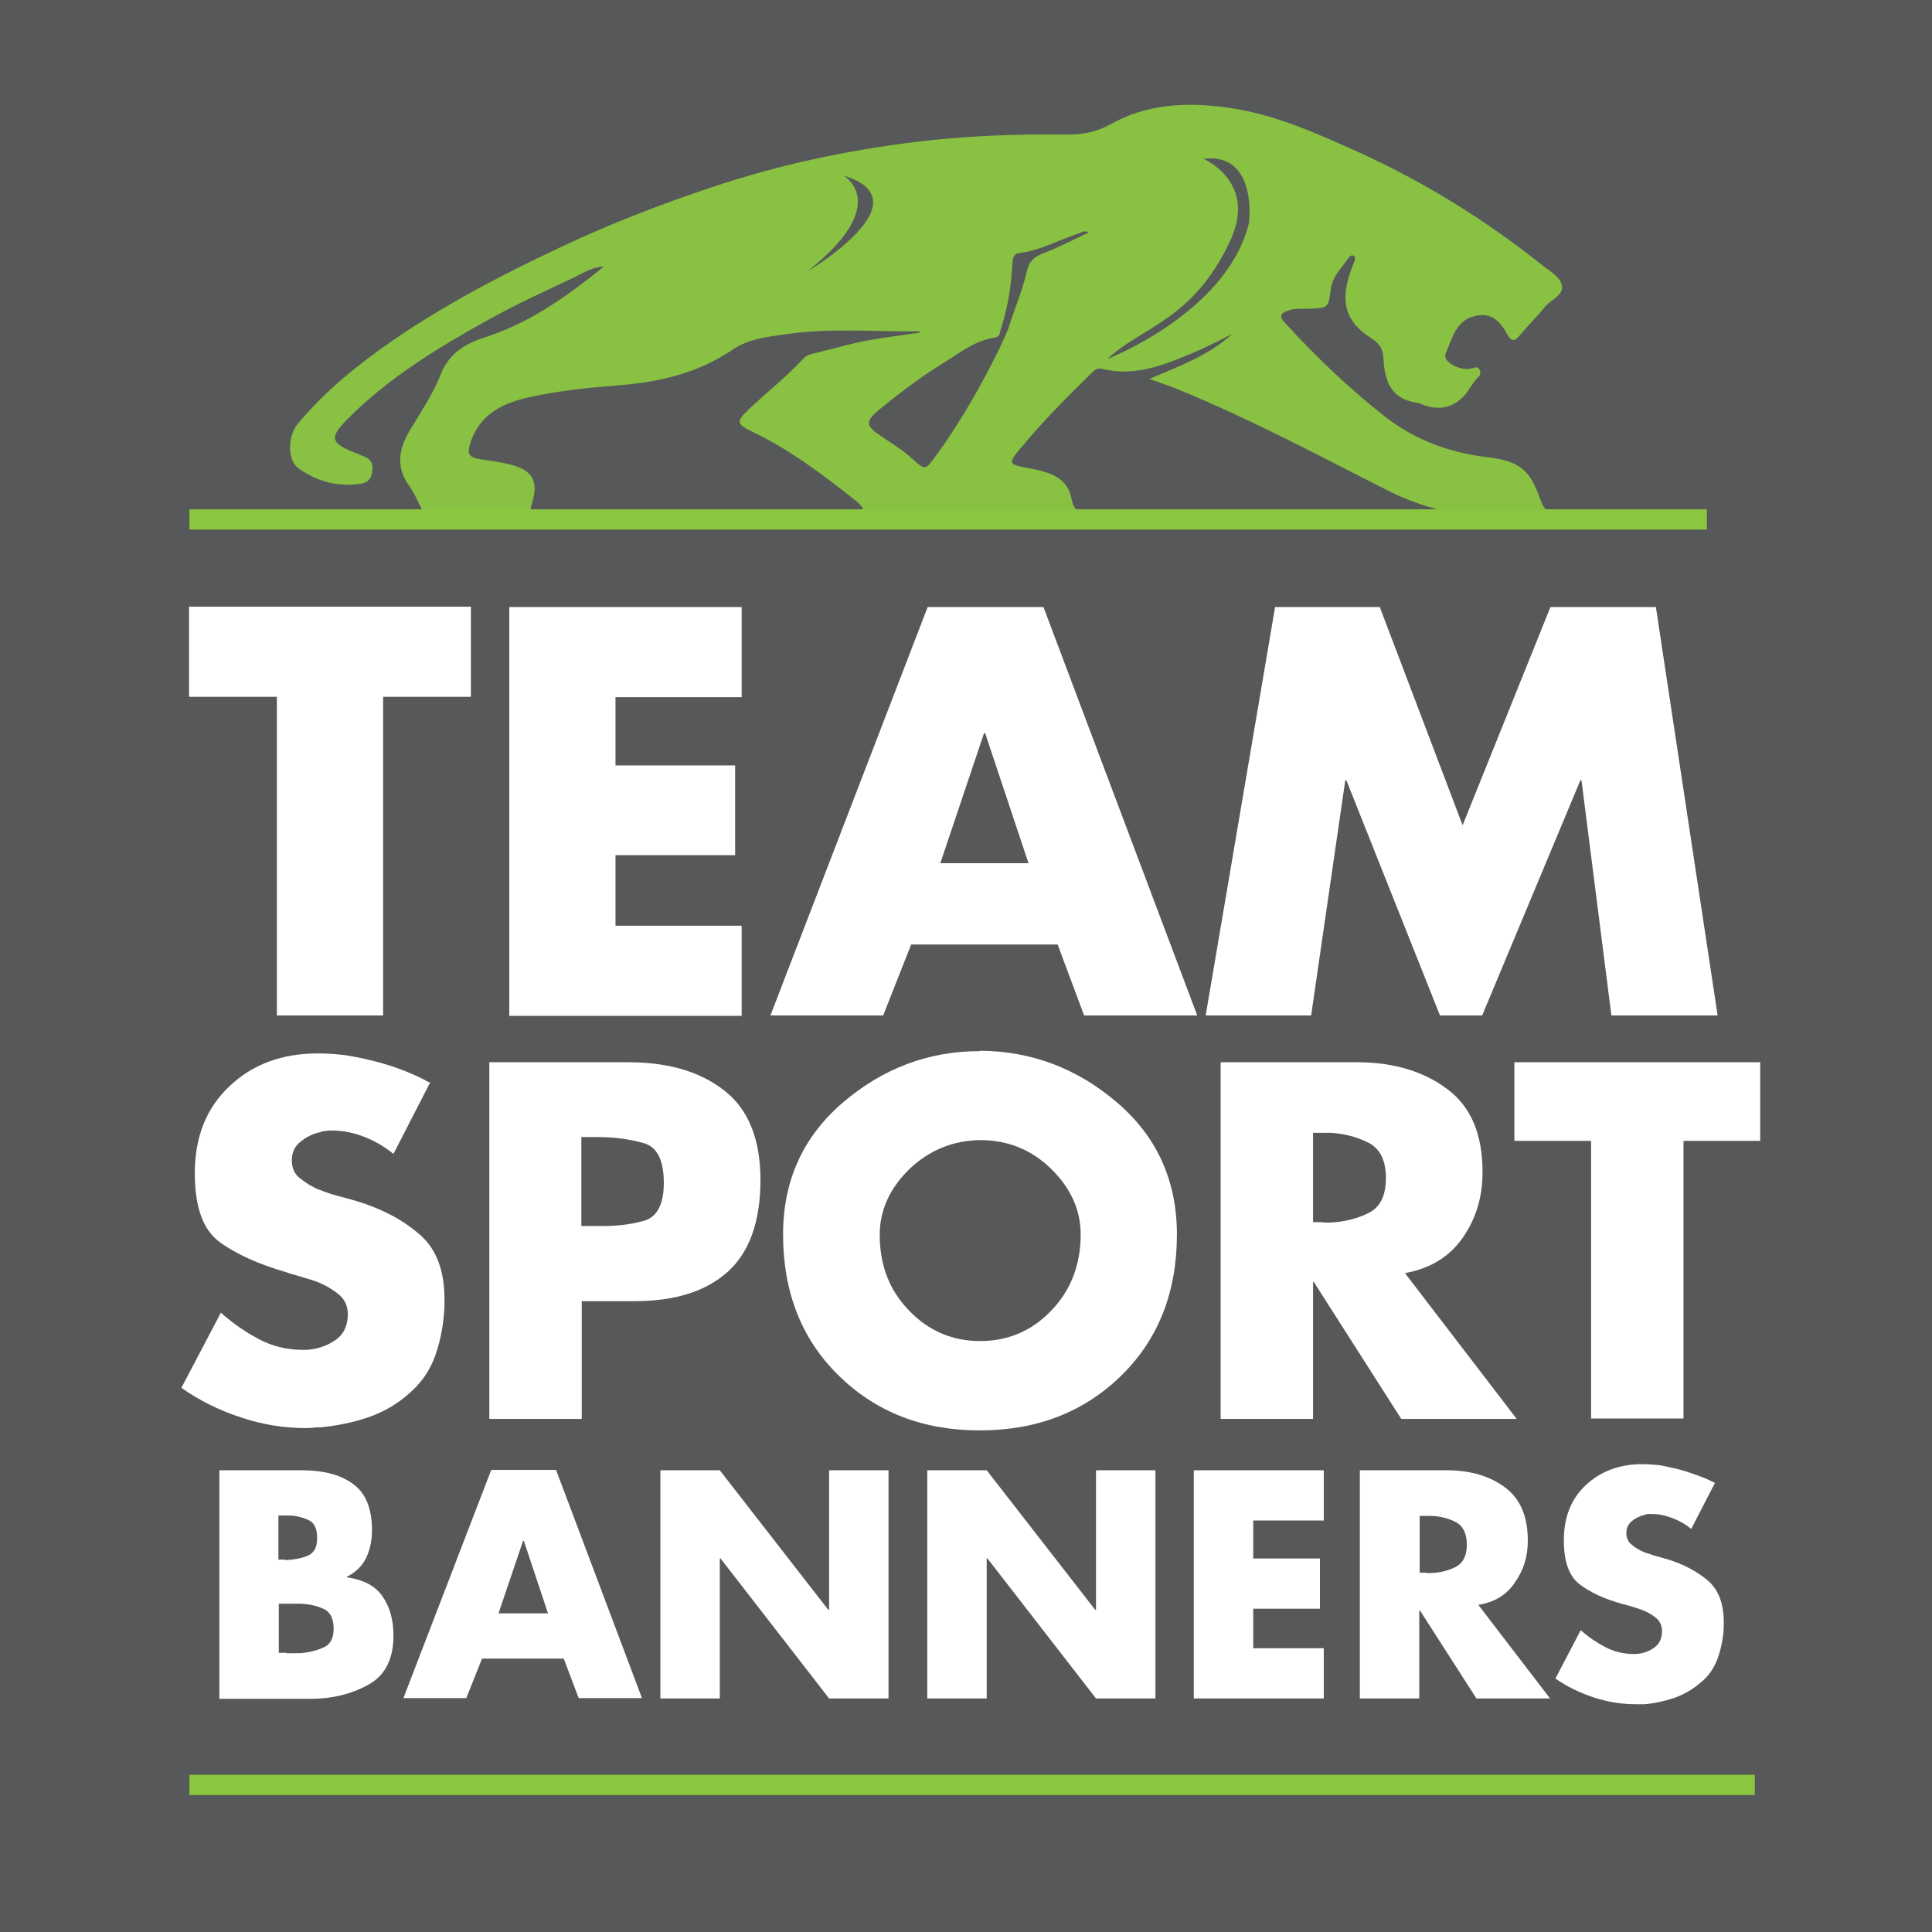
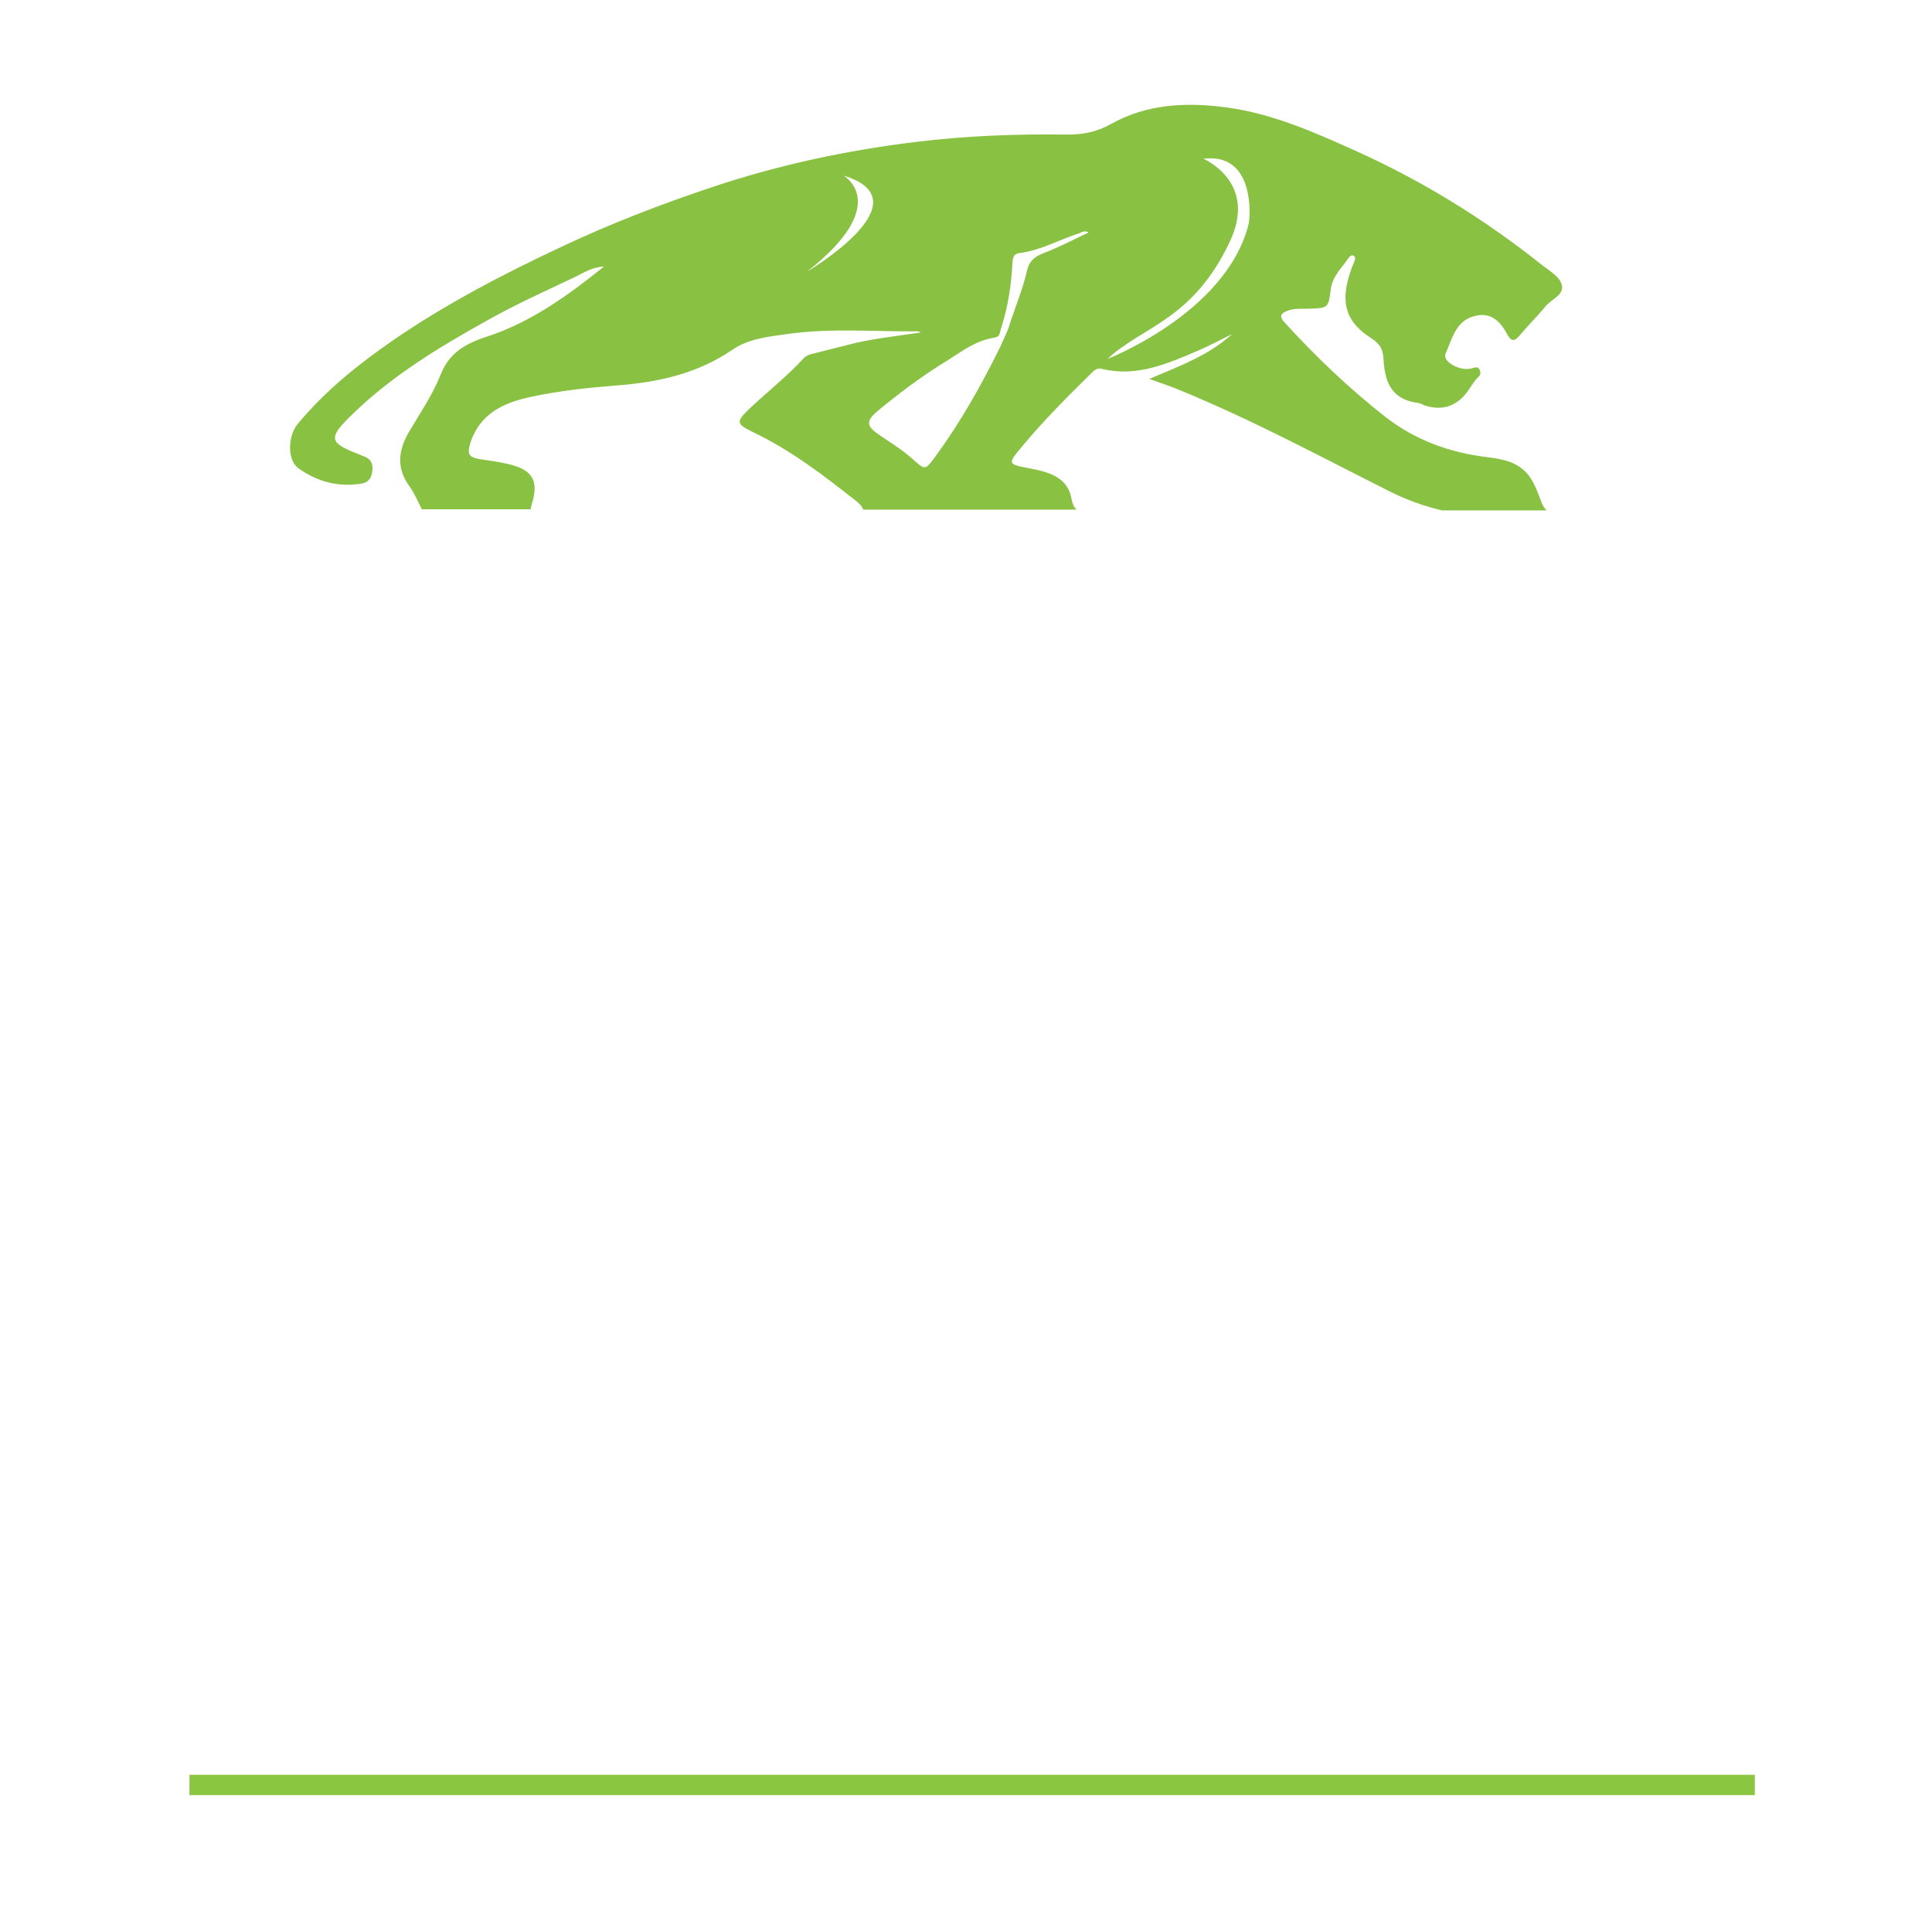
<svg xmlns="http://www.w3.org/2000/svg" xml:space="preserve" viewBox="0 0 503.8 503.8" y="0px" x="0px" id="Layer_1" version="1.1">
  <g>
-     <rect height="503.8" width="503.8" fill="#57585A" />
    <g>
      <g>
        <path d="M99.9,264.8H72.2v-83.1H49.3v-23.5h73.5v23.5H99.9V264.8z" fill="#FFFFFF" />
        <path d="M160.5,181.8v17.8h31.2V223h-31.2v18.4h32.9v23.5h-60.6V158.3h60.6v23.5H160.5z" fill="#FFFFFF" />
        <path d="M237.6,246.3l-7.3,18.5h-29.4l41-106.5h30.2l40.1,106.5h-29.5l-6.9-18.5H237.6z M256.9,191.2h-0.3     l-11.4,33.9h23L256.9,191.2z" fill="#FFFFFF" />
        <path d="M332.5,158.3h27.3l21.6,56.9l22.9-56.9h27.5l16.1,106.5h-27.7l-7.8-61.3h-0.3l-25.6,61.3h-11l-24.4-61.3     h-0.3l-8.9,61.3h-27.5L332.5,158.3z" fill="#FFFFFF" />
      </g>
    </g>
    <g>
      <g>
        <path d="M112.2,282.2l-9.6,18.7c-2.2-1.8-4.7-3.3-7.5-4.4c-2.8-1.1-5.6-1.7-8.6-1.7c-0.4,0-0.9,0-1.4,0.1     c-0.5,0-1,0.1-1.5,0.3c-1.9,0.4-3.6,1.2-5.2,2.5c-1.6,1.2-2.3,2.9-2.3,4.9c0,2,0.7,3.6,2.2,4.7c1.5,1.2,3.1,2.2,4.8,2.9     c0.7,0.2,1.3,0.5,1.9,0.7c0.6,0.2,1.2,0.4,1.8,0.6l6.2,1.7c6.5,2,11.9,4.8,16.3,8.6c4.4,3.7,6.6,9.4,6.6,16.9c0,0.3,0,0.7,0,1     c0,0.3,0,0.7,0,1c-0.2,4.3-0.9,8.4-2.3,12.5c-1.4,4.1-3.8,7.6-7.3,10.5c-3.1,2.7-6.7,4.7-10.6,6c-3.9,1.3-8,2.1-12.1,2.5     c-0.7,0-1.3,0-1.9,0.1c-0.6,0-1.2,0.1-1.8,0.1c-5.8,0-11.5-0.9-17.1-2.8c-5.6-1.8-10.8-4.4-15.5-7.7l10.3-19.6     c3,2.7,6.3,5,9.9,6.9c3.6,1.9,7.4,2.8,11.5,2.8c0.2,0,0.3,0,0.5,0c0.2,0,0.3,0,0.5,0c2.7-0.2,5.2-1,7.4-2.5     c2.2-1.5,3.3-3.8,3.3-6.8c0-2.3-0.9-4.1-2.8-5.5c-1.8-1.4-3.9-2.5-6.2-3.3c-1-0.3-2-0.6-3-0.9c-1-0.3-1.9-0.6-2.7-0.8     c-0.2-0.1-0.4-0.1-0.6-0.2c-0.2,0-0.4-0.1-0.6-0.2c-7.3-2.1-13.1-4.7-17.5-7.9c-4.4-3.2-6.5-9.2-6.5-18c0-9.4,3-17,9.1-22.7     c6-5.7,13.7-8.5,23-8.5c1.9,0,3.8,0.1,5.8,0.3c2,0.2,3.9,0.6,5.9,1c3.1,0.7,6.2,1.5,9.2,2.6c3,1.1,5.7,2.3,8.2,3.7V282.2z" fill="#FFFFFF" />
        <path d="M127.5,277h37c10,0.1,18.2,2.5,24.4,7.4c6.2,4.8,9.4,12.6,9.4,23.3c0,10.9-2.9,18.9-8.6,24     c-5.7,5.1-13.8,7.6-24.3,7.6h-13.7v30.7h-24.1V277z M151.7,319.7h4.1c4.4,0.1,8.3-0.3,11.9-1.3c3.6-0.9,5.4-4.3,5.4-9.9     c0-5.9-1.7-9.4-5.2-10.4s-7.5-1.6-12.2-1.6h-4.1V319.7z" fill="#FFFFFF" />
        <path d="M255.6,274c13.4,0.1,25.3,4.6,35.7,13.5c10.4,8.9,15.6,20.4,15.6,34.4c0,15-4.8,27.3-14.5,36.8     c-9.7,9.5-22,14.3-36.9,14.3c-14.9,0-27.1-4.8-36.8-14.3c-9.7-9.5-14.5-21.8-14.5-36.8c0-14,5.2-25.5,15.6-34.4     c10.4-8.9,22.3-13.4,35.7-13.4V274z M237.1,304.9c-5.1,5-7.7,10.7-7.7,17.1c0,8,2.6,14.6,7.7,19.8c5.1,5.3,11.3,7.9,18.5,7.9     c7.2,0,13.4-2.6,18.5-7.9c5.1-5.3,7.7-11.9,7.7-19.9c0-6.4-2.6-12.1-7.7-17.1c-5.1-5-11.3-7.5-18.5-7.5     C248.4,297.4,242.2,300,237.1,304.9z" fill="#FFFFFF" />
-         <path d="M366.3,331.9l29.2,38.1h-30.1l-22.8-35.7h-0.2v35.7h-24.1V277h36.1c9.2,0.1,16.9,2.4,23,7     c6.2,4.6,9.2,11.8,9.2,21.7c0,6.4-1.7,12.1-5.2,17.1c-3.5,5-8.5,8-15.1,9.2V331.9z M342.4,318.7h2.3c0.4,0.1,0.8,0.1,1.2,0.1     c0.4,0,0.8,0,1.1,0c3.6-0.2,6.9-1,9.9-2.5c3-1.5,4.5-4.5,4.5-9.1c0-4.6-1.5-7.6-4.5-9.2c-3-1.5-6.3-2.4-9.9-2.6     c-0.3,0-0.7,0-1.1,0c-0.4,0-0.8,0-1.2,0h-2.3V318.7z" fill="#FFFFFF" />
        <path d="M439,369.9h-24.1v-72.4h-20V277h64.1v20.5h-20V369.9z" fill="#FFFFFF" />
      </g>
    </g>
    <g>
      <g>
        <path d="M57.2,442.9v-59.5h22.1c5.3,0.1,9.6,1.2,12.8,3.6c3.2,2.3,4.9,6.3,4.9,12c0,2.7-0.5,5.1-1.5,7.2     c-1,2.1-2.7,3.8-5.1,5v0.1c4.3,0.6,7.4,2.2,9.3,4.9c1.9,2.7,2.9,6.1,2.9,10.3c0,6.2-2.2,10.5-6.7,12.9c-4.4,2.4-9.4,3.6-14.9,3.6     H57.2z M72.6,406.7h1.7c0.1,0.1,0.1,0.1,0.2,0.1c0.1,0,0.2,0,0.3,0c1.9-0.1,3.7-0.4,5.4-1.1c1.7-0.7,2.5-2.2,2.5-4.7     c0-2.5-0.8-4-2.4-4.7c-1.6-0.7-3.3-1.1-5.1-1.1c-0.3,0-0.5,0-0.8,0c-0.2,0-0.5,0-0.7,0h-1.1V406.7z M72.6,431h2     c0.1,0.1,0.1,0.1,0.2,0.1c0.1,0,0.2,0,0.3,0c0.6,0,1.3,0,2,0c0.7,0,1.4,0,2.1-0.1c1.9-0.2,3.7-0.7,5.4-1.5     c1.6-0.8,2.4-2.4,2.4-4.8c0-2.7-0.9-4.4-2.7-5.2c-1.8-0.8-3.7-1.2-5.8-1.3c-0.5,0-1,0-1.5,0c-0.5,0-1,0-1.5,0c-0.2,0-0.4,0-0.6,0     c-0.2,0-0.4,0-0.6,0h-1.6V431z" fill="#FFFFFF" />
        <path d="M125.7,432.5l-4.1,10.3h-16.4l22.9-59.5H145l22.4,59.5h-16.5l-3.9-10.3H125.7z M136.6,401.8h-0.2     l-6.4,18.9h12.9L136.6,401.8z" fill="#FFFFFF" />
        <path d="M172.2,383.4h15.5l28.3,36.4h0.2v-36.4h15.5v59.5h-15.5l-28.3-36.5h-0.2v36.5h-15.5V383.4z" fill="#FFFFFF" />
        <path d="M241.8,383.4h15.5l28.3,36.4h0.2v-36.4h15.5v59.5h-15.5l-28.3-36.5h-0.2v36.5h-15.5V383.4z" fill="#FFFFFF" />
        <path d="M326.8,396.5v9.9h17.4v13.1h-17.4v10.3h18.4v13.1h-33.9v-59.5h33.9v13.1H326.8z" fill="#FFFFFF" />
-         <path d="M385.5,418.5l18.7,24.4H385L370.3,420h-0.2v22.9h-15.5v-59.5h23.1c5.9,0.1,10.8,1.5,14.8,4.5     s5.9,7.6,5.9,13.9c0,4.1-1.1,7.7-3.4,10.9C392.9,415.9,389.7,417.8,385.5,418.5L385.5,418.5z M370.2,410.1h1.5     c0.3,0.1,0.5,0.1,0.8,0.1c0.3,0,0.5,0,0.7,0c2.3-0.1,4.4-0.6,6.4-1.6c1.9-1,2.9-2.9,2.9-5.8c0-2.9-1-4.9-2.9-5.9     c-1.9-1-4-1.5-6.4-1.6c-0.2,0-0.4,0-0.7,0c-0.3,0-0.5,0-0.8,0h-1.5V410.1z" fill="#FFFFFF" />
-         <path d="M447.2,386.7l-6.2,12c-1.4-1.2-3-2.1-4.8-2.8c-1.8-0.7-3.6-1.1-5.5-1.1c-0.3,0-0.6,0-0.9,0     c-0.3,0-0.6,0.1-0.9,0.2c-1.2,0.3-2.3,0.8-3.3,1.6c-1,0.8-1.5,1.8-1.5,3.2c0,1.3,0.5,2.3,1.4,3c0.9,0.8,2,1.4,3.1,1.9     c0.4,0.2,0.8,0.3,1.2,0.4c0.4,0.1,0.8,0.3,1.1,0.4l3.9,1.1c4.2,1.3,7.6,3.1,10.5,5.5c2.8,2.4,4.2,6,4.2,10.9c0,0.2,0,0.4,0,0.6     c0,0.2,0,0.4,0,0.6c-0.1,2.7-0.6,5.4-1.5,8c-0.9,2.6-2.4,4.9-4.7,6.7c-2,1.7-4.3,3-6.8,3.9c-2.5,0.8-5.1,1.4-7.7,1.6     c-0.4,0-0.8,0-1.2,0c-0.4,0-0.8,0-1.1,0c-3.7,0-7.4-0.6-11-1.8c-3.6-1.2-6.9-2.8-9.9-4.9l6.6-12.6c1.9,1.7,4.1,3.2,6.4,4.4     c2.3,1.2,4.7,1.8,7.4,1.8c0.1,0,0.2,0,0.3,0c0.1,0,0.2,0,0.3,0c1.7-0.1,3.3-0.6,4.7-1.6c1.4-1,2.1-2.4,2.1-4.4     c0-1.5-0.6-2.7-1.8-3.6c-1.2-0.9-2.5-1.6-4-2.1c-0.6-0.2-1.3-0.4-1.9-0.6c-0.6-0.2-1.2-0.4-1.7-0.5c-0.1-0.1-0.2-0.1-0.4-0.1     c-0.1,0-0.2-0.1-0.4-0.1c-4.7-1.3-8.4-3-11.2-5.1c-2.8-2.1-4.2-5.9-4.2-11.5c0-6.1,1.9-10.9,5.8-14.5c3.9-3.6,8.8-5.4,14.7-5.4     c1.2,0,2.4,0.1,3.7,0.2c1.3,0.1,2.5,0.4,3.8,0.7c2,0.4,4,1,5.9,1.7C443.9,385.1,445.6,385.9,447.2,386.7L447.2,386.7z" fill="#FFFFFF" />
+         <path d="M447.2,386.7l-6.2,12c-1.4-1.2-3-2.1-4.8-2.8c-1.8-0.7-3.6-1.1-5.5-1.1c-0.3,0-0.6,0-0.9,0     c-0.3,0-0.6,0.1-0.9,0.2c-1.2,0.3-2.3,0.8-3.3,1.6c-1,0.8-1.5,1.8-1.5,3.2c0,1.3,0.5,2.3,1.4,3c0.9,0.8,2,1.4,3.1,1.9     c0.4,0.2,0.8,0.3,1.2,0.4c0.4,0.1,0.8,0.3,1.1,0.4l3.9,1.1c4.2,1.3,7.6,3.1,10.5,5.5c2.8,2.4,4.2,6,4.2,10.9c0,0.2,0,0.4,0,0.6     c0,0.2,0,0.4,0,0.6c-0.1,2.7-0.6,5.4-1.5,8c-0.9,2.6-2.4,4.9-4.7,6.7c-2,1.7-4.3,3-6.8,3.9c-2.5,0.8-5.1,1.4-7.7,1.6     c-0.4,0-0.8,0-1.2,0c-0.4,0-0.8,0-1.1,0c-3.7,0-7.4-0.6-11-1.8c-3.6-1.2-6.9-2.8-9.9-4.9l6.6-12.6c1.9,1.7,4.1,3.2,6.4,4.4     c2.3,1.2,4.7,1.8,7.4,1.8c0.1,0,0.2,0,0.3,0c0.1,0,0.2,0,0.3,0c1.7-0.1,3.3-0.6,4.7-1.6c0-1.5-0.6-2.7-1.8-3.6c-1.2-0.9-2.5-1.6-4-2.1c-0.6-0.2-1.3-0.4-1.9-0.6c-0.6-0.2-1.2-0.4-1.7-0.5c-0.1-0.1-0.2-0.1-0.4-0.1     c-0.1,0-0.2-0.1-0.4-0.1c-4.7-1.3-8.4-3-11.2-5.1c-2.8-2.1-4.2-5.9-4.2-11.5c0-6.1,1.9-10.9,5.8-14.5c3.9-3.6,8.8-5.4,14.7-5.4     c1.2,0,2.4,0.1,3.7,0.2c1.3,0.1,2.5,0.4,3.8,0.7c2,0.4,4,1,5.9,1.7C443.9,385.1,445.6,385.9,447.2,386.7L447.2,386.7z" fill="#FFFFFF" />
      </g>
    </g>
    <rect height="5.3" width="408.2" fill="#8AC63F" y="462.8" x="49.4" />
-     <rect height="5.3" width="395.7" fill="#8AC63F" y="132.8" x="49.4" />
    <path d="M372.5,105.9" fill="#8CC540" />
    <path d="M77.8,122.1c4.9,3.5,10.4,5,16.5,4c1.9-0.3,2.7-1.7,2.8-3.5c0.2-1.8-0.5-3-2.2-3.6c-0.7-0.2-1.3-0.6-2-0.8   c-6.8-2.7-7.2-4-2-9.2c10.5-10.5,23.1-18.2,35.9-25.3c7.4-4.2,15.2-7.7,23-11.4c2.4-1.2,4.8-2.7,7.7-2.8   c-9.2,7.4-18.7,14.3-30,18.1c-5.6,1.8-10.2,4-12.6,10.1c-2.1,5.3-5.4,10.1-8.3,15c-2.7,4.7-3.3,9.3,0.1,14c1.3,1.8,2.2,3.9,3.3,6.1   h28.4c0-0.3,0.1-0.7,0.2-1.1c2-6.3,0.4-9.2-6.1-10.7c-2.5-0.6-5-0.9-7.6-1.3c-2.7-0.5-3.1-1.4-2.3-4c2.4-7.8,8.7-10.7,15.8-12.2   c7.4-1.6,14.9-2.4,22.5-3c10.8-0.8,21-3.1,30.1-9.3c4.2-2.9,9.4-3.4,14.3-4.1c11.3-1.6,22.7-0.6,34-0.7c0.3,0,0.6,0.2,0.8,0.3   c-6.5,1-13,1.6-19.3,3.3c-3.2,0.8-6.3,1.6-9.5,2.4c-0.6,0.2-1.2,0.5-1.6,0.9c-4.5,4.9-9.8,9-14.6,13.6c-3.2,3.1-3,3.7,1.1,5.7   c9.9,4.7,18.5,11.3,27,18c0.7,0.6,1.5,1.2,1.9,2.3h55.7c-0.7-0.5-1.1-1.4-1.4-2.9c-1-5.5-5.8-6.9-10.6-7.8c-6.2-1.2-6.2-1.1-2-6.1   c5.5-6.6,11.6-12.7,17.7-18.7c0.8-0.8,1.6-1.6,2.9-1.2c9.1,2.2,17.1-1.4,25.1-4.8c3-1.3,5.8-2.8,8.8-4.3c-6,5.5-13.5,8.3-21.6,11.7   c3.3,1.2,5.8,2,8.1,3c18.8,7.7,36.6,17.3,54.7,26.4c4.4,2.2,8.9,3.8,13.6,4.9h27.3c-0.6-0.4-1-1.1-1.4-2c-0.9-2.4-1.7-4.8-3.2-6.9   c-2.8-3.8-7-4.5-11.1-5c-9.7-1.2-18.5-4.4-26.2-10.3c-9.6-7.5-18.4-15.9-26.6-24.9c-1.3-1.4-1-2.3,0.7-2.9c1.9-0.8,3.8-0.5,5.8-0.6   c4.8-0.2,5-0.1,5.6-4.9c0.4-3.6,2.9-5.7,4.7-8.4c0.3-0.4,0.8-0.8,1.3-0.5c0.5,0.3,0.4,0.9,0.2,1.4c-0.4,1-0.8,1.9-1.1,2.9   c-2.6,7.8-1.3,12.9,5.5,17.2c2.6,1.7,3.1,3.3,3.2,5.9c0.4,5.9,2.3,10.2,9.2,11c0.5,0.1,0.9,0.4,1.4,0.6c3.5,1.1,6.7,0.9,9.7-1.8   c1.9-1.7,2.7-4,4.5-5.7c0.5-0.4,0.6-1.3,0.1-2c-0.4-0.6-1.1-0.4-1.7-0.2c-1.7,0.5-3.3,0.1-4.8-0.6c-1.3-0.7-2.8-1.8-2.2-3.3   c1.7-3.8,2.6-8.5,7.6-9.7c4.3-1.1,6.7,1.5,8.5,4.9c0,0.1,0.1,0.2,0.2,0.3c0.9,1.5,1.7,1.3,2.8,0.1c2.2-2.7,4.7-5.1,6.9-7.8   c1.5-1.8,4.8-3,4.3-5.4c-0.4-2.3-3.2-3.8-5.2-5.4c-14.8-11.8-30.8-21.7-48-29.5c-11.1-5-22.2-10-34.4-11.6   c-10.5-1.4-20.7-0.9-30.1,4.4c-3.6,2-7.2,2.7-11.2,2.7c-13.2-0.2-26.4,0.3-39.5,1.9c-18.1,2.2-35.9,6-53.2,11.8   c-13.5,4.5-26.7,9.6-39.6,15.7c-15.1,7.1-29.9,14.8-43.7,24.3c-9.1,6.3-17.7,13.2-24.8,21.8C75.1,113.6,74.8,119.9,77.8,122.1z    M320.7,63c7.4-15.6-6.9-21.6-6.9-21.6c12.8-1.6,12.3,13.4,11.9,16.4c0,0.3-0.1,0.6-0.2,1c-6,22.9-36.7,34.8-36.7,34.8   C297.8,85.1,311,83.6,320.7,63z M259,88.1c0.2,0,0.3-0.1,0.5-0.1c0.6-0.1,1.1-0.5,1.2-1.1c0.2-0.8,0.4-1.6,0.6-2.1   c1.6-5.2,2.4-10.5,2.7-16c0.1-1.2,0.1-2.6,1.8-2.8c5.6-0.7,10.4-3.5,15.7-5.2c0.6-0.2,1.2-0.8,2.4-0.2c-4.2,2-8,4-12,5.5   c-2.3,0.9-3.6,2.2-4.1,4.5c-0.9,4-2.4,7.8-3.7,11.6c-0.1,0.2-0.3,0.8-0.6,1.7c-0.1,0.4-0.3,0.9-0.4,1.3c-0.1,0.5-1.7,4-2.3,5.3   c-4.9,10-10.4,19.7-17,28.7c-2.5,3.4-2.6,3.4-5.6,0.7c-3-2.8-6.6-4.8-9.9-7.2c-3.3-2.5-1.4-4,2.6-7.2c5.1-4.1,10.4-8,16-11.4   C250.7,91.7,254.3,88.9,259,88.1z M220,45.8c21.7,6.6-9.5,25-9.5,25C232.9,53.2,220,45.8,220,45.8z" fill="#89C142" />
  </g>
</svg>